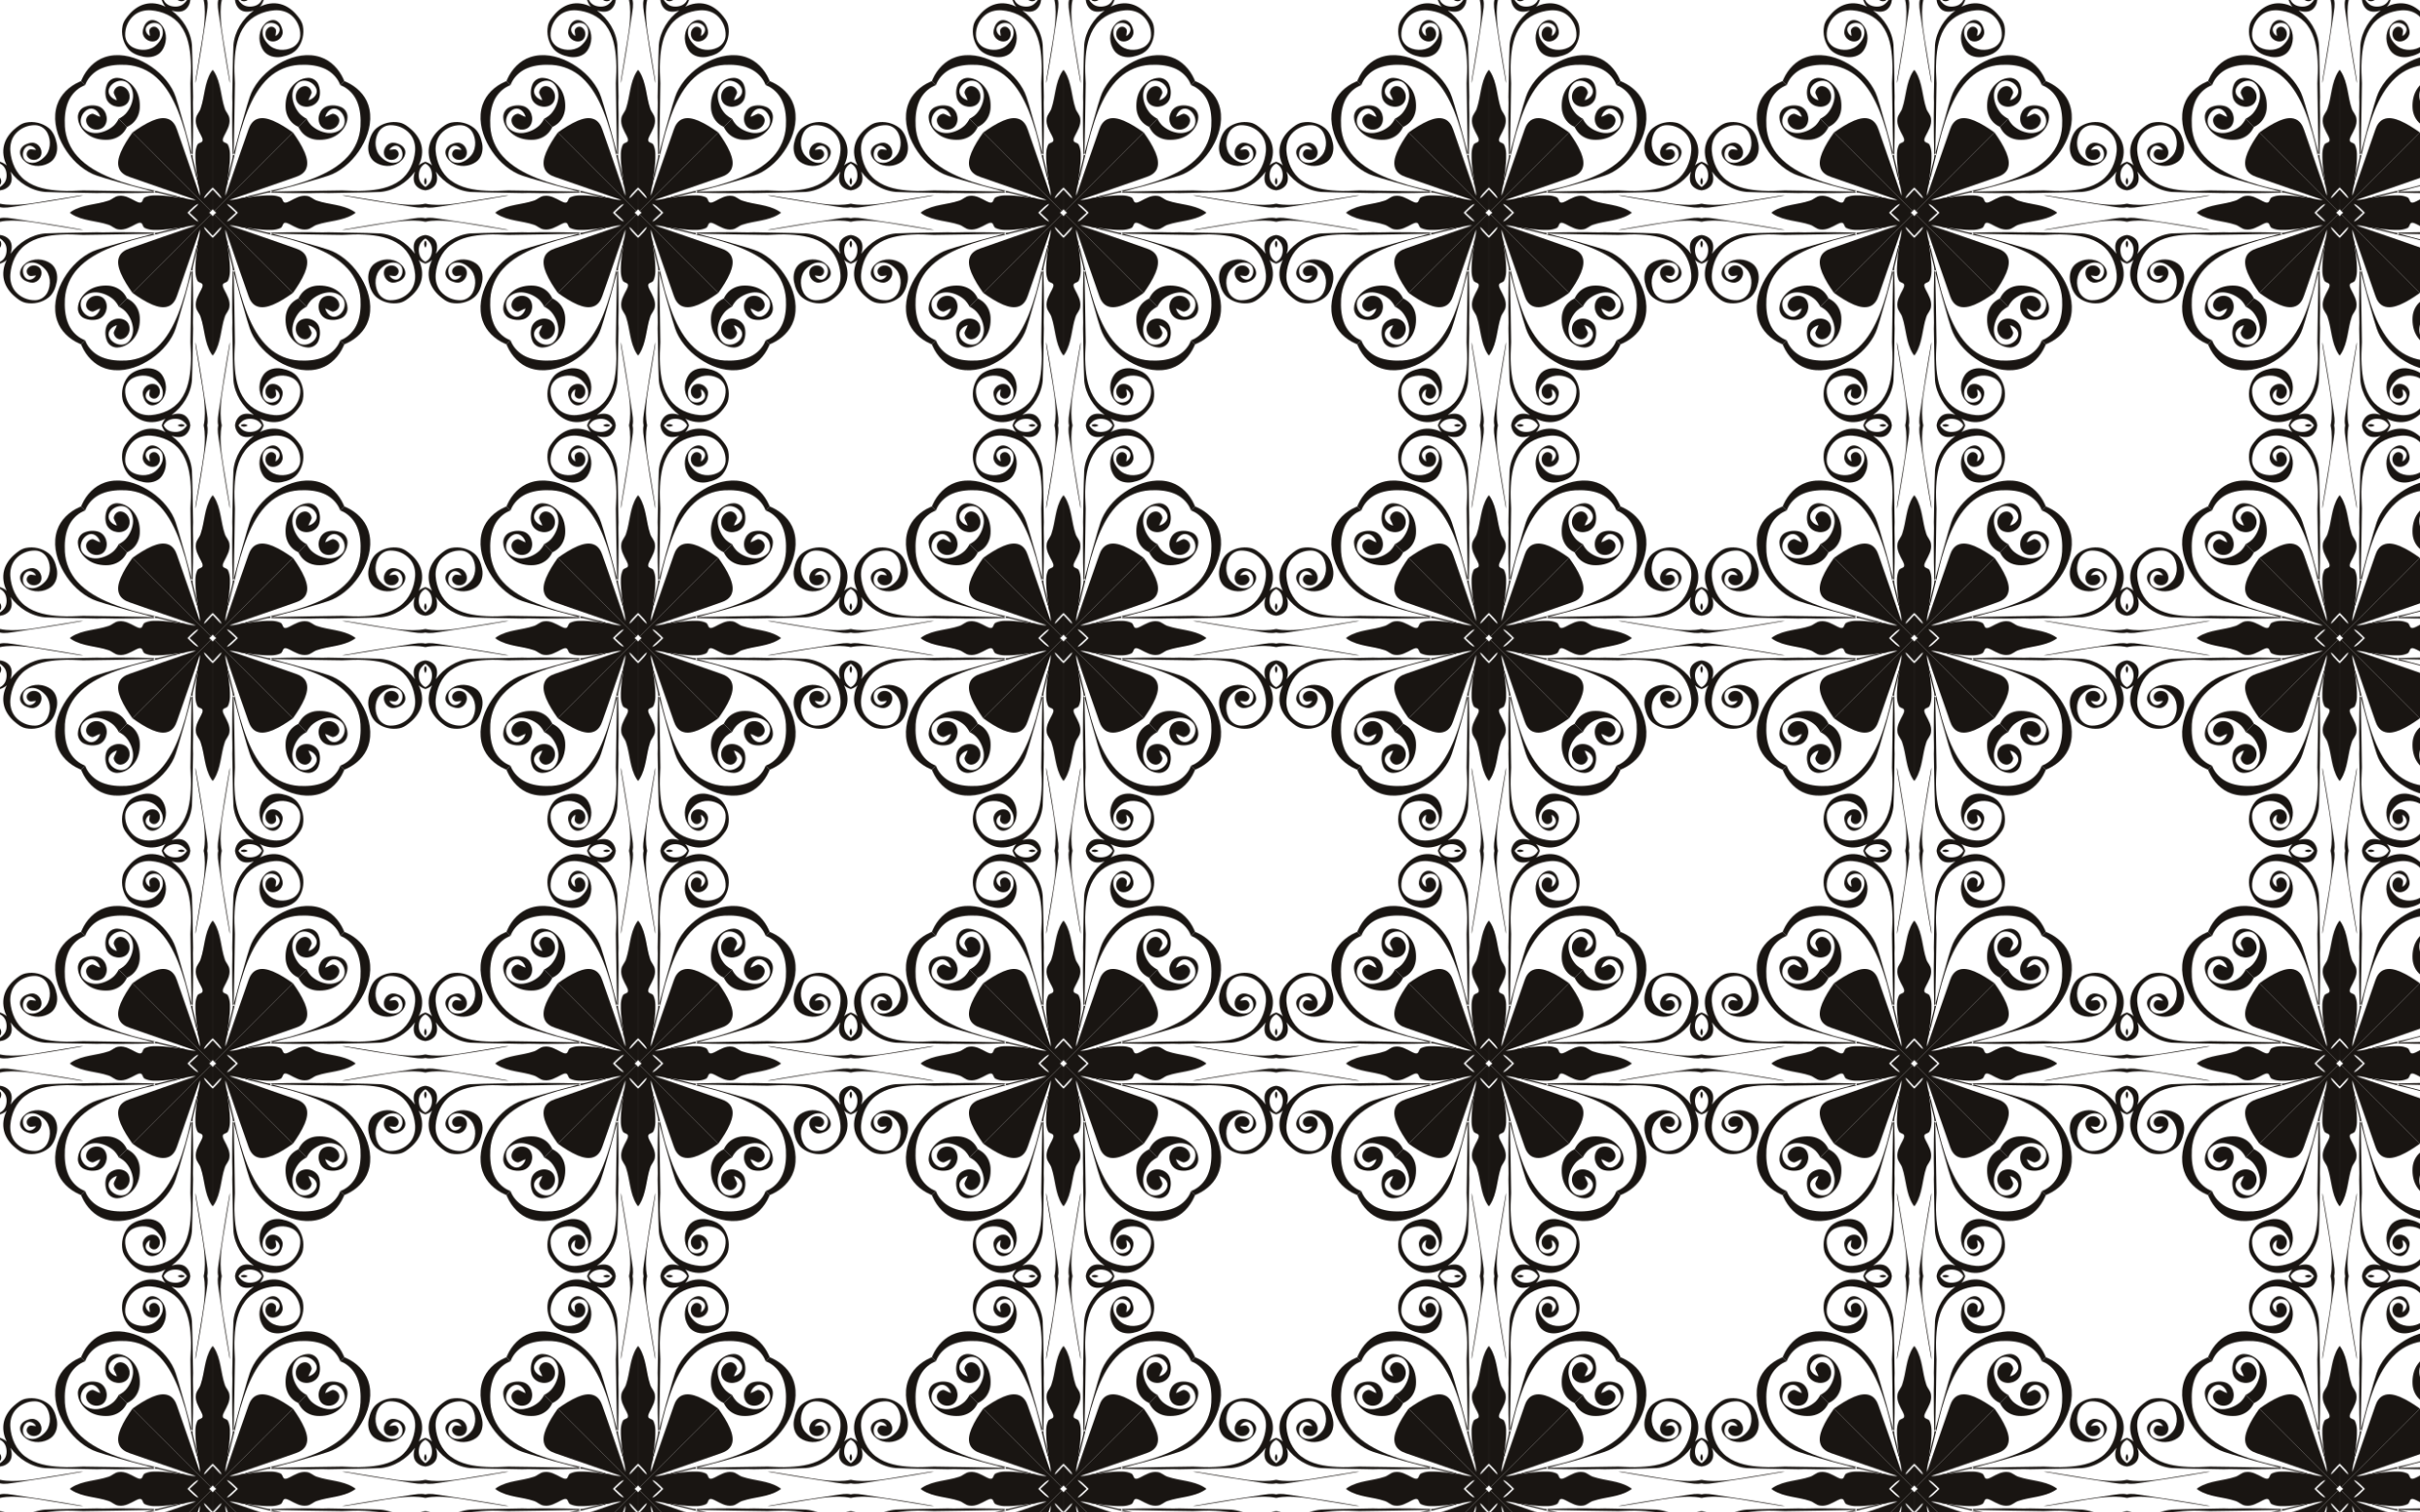
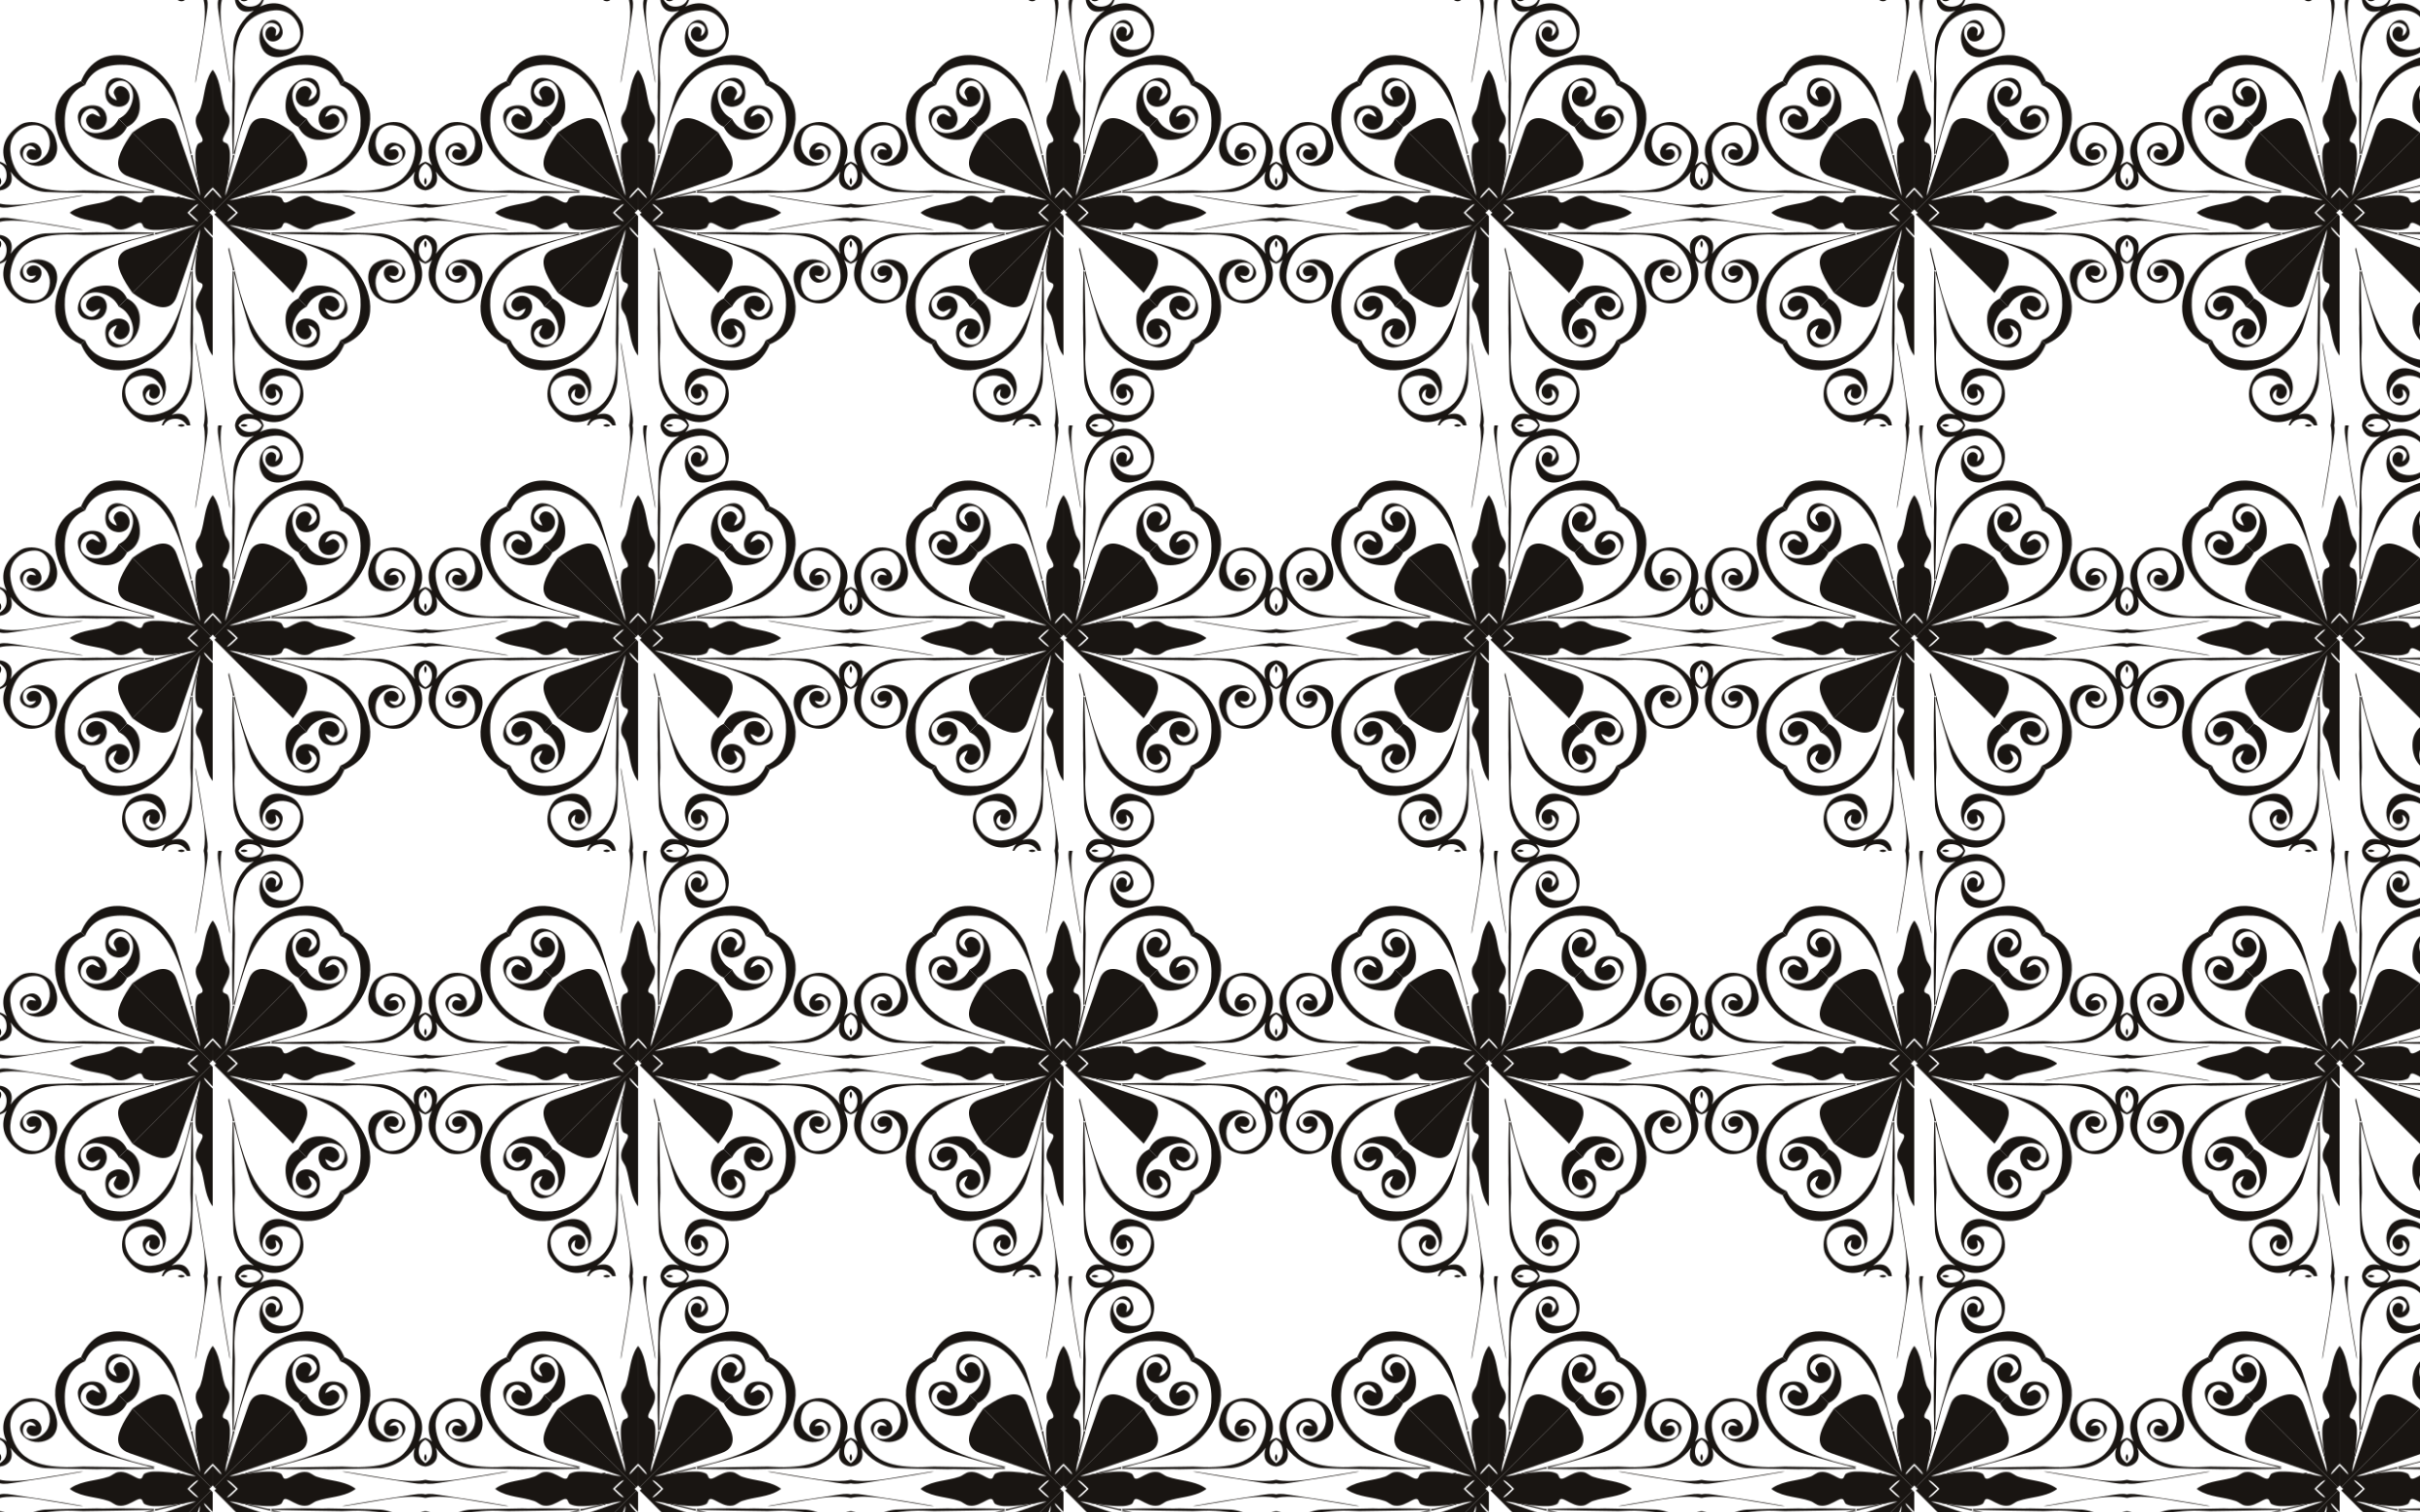
<svg xmlns="http://www.w3.org/2000/svg" enable-background="new 0 0 2560 1600" version="1.1" viewBox="0 0 2560 1600" xml:space="preserve">
  <pattern id="a" width="450" height="450" overflow="visible" patternUnits="userSpaceOnUse" viewBox="0 -450 450 450">
    <polygon points="0 -450 450 -450 450 0 0 0" fill="none" />
    <g fill="#191512">
      <path d="m322.34-161.27c2.171-5.402 3.93-11.719 1.478-17.33-1.897-4.507-6.404-7.14-10.854-8.618-23.367-8.056-46.668-16.284-70.071-24.225 3.555-0.303 7.111 0.786 10.602 1.421 2.38 0.974 4.926 1.385 7.457 0.714-0.541 0.281-1.623 0.851-2.164 1.139 1.745 0.498 3.39-0.166 5.092-0.447 4.774 0.93 9.635 1.305 14.482 1.688 6.043 0.281 12.491 0.844 18.152-1.724 2.243-0.844 2.257-3.541 3.62-5.142 1.99-1.341 4.342 0.115 6.245 0.952 5.596 2.849 11.518 6.599 18.088 5.582 4.147-0.382 6.974-3.851 10.854-4.998 12.722-4.306 27.059-3.93 38.742-11.193 0.777-0.457 1.48-0.98 2.134-1.548h-124.53c-0.905 0.885-1.81 1.766-2.68 2.673-2.719 2.51-5.286 5.416-8.813 6.794 0.7-1.702 2.142-2.899 3.454-4.118 1.951-1.761 3.88-3.547 5.794-5.348h-20.73c-0.655 0.583-1.317 1.153-1.984 1.708l83.176 83.176c4.761-6.69 9.235-13.575 12.455-21.155z" />
      <path d="m450-173.05c-3.003-1.333-5.308-4.175-6.206-7.359-1.305-4.515-1.089-9.945 2.084-13.666 1.155-1.405 2.545-2.744 4.122-3.732v-3.569c-4.123 0.429-8.101 2.436-10.49 5.829-2.704 4.154-2.12 9.512-0.591 13.984-8.532-11.654-21.967-20.179-36.499-21.477-18.275-0.8-36.572-0.7-54.846-1.226-8.178 0.382-16.342-0.195-24.52-0.065-12.304-0.029-24.6 0.166-36.896 0.555 0.88 0.541 1.81 1.161 2.928 1.031 24.297 0.519 48.594 1.002 72.891 1.284 7.904-0.346 15.823-0.822 23.742-0.303 13.061 0.707 26.843 2.899 37.567 10.955 9.722 7.197 14.835 19.176 15.823 30.982 0.505 6.519-1.204 13.364-5.56 18.347-5.171 5.979-13.198 9.433-21.088 9.08-5.33-0.18-10.241-3.591-12.628-8.287-4.104-8.041-3.49-19.076 3.346-25.458 3.894-3.923 9.383-7.024 15.08-5.878 3.447 0.418 6.62 3 7.262 6.491 0.858 3.995-0.663 8.921-4.45 10.89-3.526 1.529-7.471-0.844-9.231-3.923 2.74-0.101 6.267 1.875 8.351-0.743 1.918-1.788 2.055-5.034 0.274-6.96-3.289-4.291-10.803-3.743-13.436 0.966-2.647 5.185 0.656 12.181 6.137 13.876 3.101 1.111 6.433 0.036 9.318-1.226 3.397-1.464 6.383-4.666 6.31-8.568-0.144-4.197-2.849-7.912-6.137-10.32-7.63-5.733-18.881-5.048-26.453 0.404-5.892 4.334-7.623 12.361-6.274 19.248 1.226 6.202 3.635 12.664 8.777 16.674 6.649 5.221 15.679 7.226 23.936 5.575 4.904-0.974 8.899-4.197 12.563-7.399 4.861-4.32 8.806-9.859 10.457-16.212 1.925-7.255 0.635-15.087-2.719-21.715 2.051 1.773 4.475 3.066 7.057 3.855v-1.94z" />
      <path d="m449.21-194.43c-0.997 2.124-0.53 4.611 0.79 6.497v-7.534c-0.302 0.31-0.57 0.655-0.79 1.036z" />
      <path d="m369.99-207.62c8.618-1.385 17.229-2.798 25.847-4.197 15.765-2.517 31.639-5.892 47.7-4.587 2.156 0.189 4.328 0.496 6.458 0.973v-3.748c-5.217-1.182-10.616 0.082-15.841 0.735-24.088 3.498-48.147 7.335-72.097 11.604 2.668 0.31 5.308-0.382 7.933-0.779z" />
      <path d="m265.75-207.95c-1.32-0.505-2.755-0.346-4.096-0.094 1.551 0.988 3.476 1.031 5.214 1.543 6.31 1.594 12.678 2.986 18.982 4.63 0.115-0.591 0.13-1.19 0.101-1.774-3.534 0.014-6.858-1.291-10.277-1.983-3.289-0.88-6.657-1.392-9.924-2.322z" />
      <path d="m366.48-86.751c10.32-4.666 19.35-13.061 22.992-23.987 4.529-13.299 1.543-27.989-4.608-40.25-6.426-12.751-16.356-23.922-28.812-31.011-5.539-3.231-11.784-4.861-17.857-6.75-16.284-4.861-32.684-9.31-49.142-13.558-1.046-0.707-1.954 0.195-2.849 0.584 15.772 3.317 31.422 7.536 46.43 13.486 12.967 5.279 25.703 12.138 35.237 22.602 7.976 8.64 12.772 20.042 13.486 31.776 0.454 8.575-0.072 17.438-3.253 25.501-2.632 6.822-7.587 12.758-13.962 16.364-1.347 0.75-2.746 1.399-4.18 1.96l4.264 4.263c0.757-0.322 1.508-0.651 2.253-0.981z" />
      <path d="m329.67-132.92c4.594-4.067 10.436-6.794 16.515-7.63 5.791-0.736 12.289 0.995 16.14 5.582 5.25 6.585 0.858 17.388-6.83 19.782-5.488 1.551-10.277-3.555-11.452-8.488 2.762 0.772 5.077 2.611 7.839 3.375 3.57-0.288 7.089-3.267 7.032-7.039-0.115-4.378-3.606-8.085-7.688-9.26-4.414-1.385-9.945 0.058-12.368 4.205-4.183 6.909-0.808 17.229 6.923 19.934 5.041 1.63 10.76 1.161 15.556-1.053 4.053-1.976 6.57-6.484 6.245-10.969-0.288-7.248-4.89-13.739-10.638-17.871-6.181-4.5-14.092-5.971-21.6-5.474-6.346 0.433-12.563 3.411-16.515 8.452-1.26 1.569-2.291 3.273-3.137 5.065l8.664 8.664c1.377-2.683 3.144-5.157 5.312-7.275z" />
      <path d="m288.73-322.34c-5.402-2.171-11.719-3.93-17.33-1.478-4.507 1.897-7.14 6.404-8.618 10.854-8.056 23.367-16.284 46.668-24.225 70.071-0.303-3.555 0.786-7.111 1.421-10.602 0.974-2.38 1.385-4.926 0.714-7.457 0.281 0.541 0.851 1.623 1.139 2.164 0.498-1.745-0.166-3.39-0.447-5.092 0.93-4.774 1.305-9.635 1.688-14.482 0.281-6.043 0.844-12.491-1.724-18.152-0.844-2.243-3.541-2.257-5.142-3.62-1.341-1.99 0.115-4.342 0.952-6.245 2.849-5.596 6.599-11.518 5.582-18.088-0.382-4.147-3.851-6.974-4.998-10.854-4.306-12.722-3.93-27.059-11.193-38.742-0.457-0.777-0.98-1.48-1.548-2.134v124.53c0.885 0.905 1.766 1.81 2.673 2.68 2.51 2.719 5.416 5.286 6.794 8.813-1.702-0.7-2.899-2.142-4.118-3.454-1.761-1.951-3.547-3.88-5.348-5.794v20.73c0.583 0.655 1.153 1.317 1.708 1.984l83.176-83.176c-6.69-4.761-13.575-9.235-21.155-12.456z" />
      <path d="m276.95-450c-1.333 3.003-4.175 5.308-7.359 6.206-4.515 1.305-9.945 1.089-13.666-2.084-1.405-1.155-2.744-2.545-3.732-4.122h-3.569c0.429 4.123 2.436 8.101 5.829 10.49 4.154 2.704 9.512 2.12 13.984 0.591-11.654 8.532-20.179 21.967-21.477 36.499-0.8 18.275-0.7 36.572-1.226 54.846 0.382 8.178-0.195 16.342-0.065 24.52-0.029 12.304 0.166 24.6 0.555 36.896 0.541-0.88 1.161-1.81 1.031-2.928 0.519-24.297 1.002-48.594 1.284-72.891-0.346-7.904-0.822-15.823-0.303-23.742 0.707-13.061 2.899-26.843 10.955-37.567 7.197-9.722 19.176-14.835 30.982-15.823 6.519-0.505 13.364 1.204 18.347 5.56 5.979 5.171 9.433 13.198 9.08 21.088-0.18 5.33-3.591 10.241-8.287 12.628-8.041 4.104-19.076 3.49-25.458-3.346-3.923-3.894-7.024-9.383-5.878-15.08 0.418-3.447 3-6.62 6.491-7.262 3.995-0.858 8.921 0.663 10.89 4.45 1.529 3.526-0.844 7.471-3.923 9.231-0.101-2.74 1.875-6.267-0.743-8.351-1.788-1.918-5.034-2.055-6.959-0.274-4.291 3.289-3.743 10.803 0.966 13.436 5.185 2.647 12.181-0.656 13.876-6.137 1.111-3.101 0.036-6.433-1.226-9.318-1.464-3.397-4.666-6.383-8.568-6.31-4.197 0.144-7.912 2.849-10.32 6.137-5.733 7.63-5.048 18.881 0.404 26.453 4.334 5.892 12.361 7.623 19.248 6.274 6.202-1.226 12.664-3.635 16.674-8.777 5.221-6.649 7.226-15.679 5.575-23.936-0.974-4.904-4.197-8.899-7.399-12.563-4.32-4.861-9.859-8.806-16.212-10.457-7.255-1.925-15.087-0.635-21.715 2.719 1.773-2.051 3.066-4.475 3.855-7.057h-1.94z" />
      <path d="m255.57-449.21c2.124 0.997 4.611 0.53 6.497-0.79h-7.534c0.31 0.302 0.655 0.57 1.036 0.79z" />
      <path d="m242.38-369.99c-1.385-8.618-2.798-17.229-4.197-25.847-2.517-15.765-5.892-31.639-4.587-47.7 0.189-2.156 0.496-4.328 0.973-6.458h-3.748c-1.182 5.217 0.082 10.616 0.735 15.841 3.498 24.088 7.335 48.147 11.604 72.097 0.31-2.668-0.382-5.308-0.779-7.933z" />
      <path d="m242.05-265.75c-0.505 1.32-0.346 2.755-0.094 4.096 0.988-1.551 1.031-3.476 1.543-5.214 1.594-6.31 2.986-12.678 4.63-18.982-0.591-0.115-1.19-0.13-1.774-0.101 0.014 3.534-1.291 6.858-1.983 10.277-0.88 3.289-1.392 6.657-2.322 9.924z" />
      <path d="m363.25-366.48c-4.666-10.32-13.061-19.35-23.987-22.992-13.299-4.529-27.989-1.543-40.25 4.608-12.751 6.426-23.922 16.356-31.011 28.812-3.231 5.539-4.861 11.784-6.75 17.857-4.861 16.284-9.31 32.684-13.558 49.142-0.707 1.046 0.195 1.954 0.584 2.849 3.317-15.772 7.536-31.422 13.486-46.43 5.279-12.967 12.138-25.703 22.602-35.237 8.64-7.976 20.042-12.772 31.776-13.486 8.575-0.454 17.438 0.072 25.501 3.253 6.822 2.632 12.758 7.587 16.364 13.962 0.75 1.347 1.399 2.746 1.96 4.18l4.263-4.264c-0.322-0.757-0.651-1.508-0.981-2.253z" />
      <path d="m317.08-329.67c-4.067-4.594-6.794-10.436-7.63-16.515-0.736-5.791 0.995-12.289 5.582-16.14 6.585-5.25 17.388-0.858 19.782 6.83 1.551 5.488-3.555 10.277-8.488 11.452 0.772-2.762 2.611-5.077 3.375-7.839-0.288-3.57-3.267-7.089-7.039-7.032-4.378 0.115-8.085 3.606-9.26 7.688-1.385 4.414 0.058 9.945 4.205 12.368 6.909 4.183 17.229 0.808 19.934-6.923 1.63-5.041 1.161-10.76-1.053-15.556-1.976-4.053-6.484-6.57-10.969-6.245-7.248 0.288-13.739 4.89-17.871 10.638-4.5 6.181-5.971 14.092-5.474 21.6 0.433 6.346 3.411 12.563 8.452 16.515 1.569 1.26 3.273 2.291 5.065 3.137l8.664-8.664c-2.683-1.377-5.157-3.144-7.275-5.312z" />
      <path d="m127.66-288.73c-2.171 5.402-3.93 11.719-1.478 17.33 1.897 4.507 6.404 7.14 10.854 8.618 23.367 8.056 46.668 16.284 70.071 24.225-3.555 0.303-7.111-0.786-10.602-1.421-2.38-0.974-4.926-1.385-7.457-0.714 0.541-0.281 1.623-0.851 2.164-1.139-1.745-0.498-3.39 0.166-5.092 0.447-4.774-0.93-9.635-1.305-14.482-1.688-6.043-0.281-12.491-0.844-18.152 1.724-2.243 0.844-2.257 3.541-3.62 5.142-1.99 1.341-4.342-0.115-6.245-0.952-5.596-2.849-11.518-6.599-18.088-5.582-4.147 0.382-6.974 3.851-10.854 4.998-12.722 4.306-27.059 3.93-38.742 11.193-0.777 0.457-1.48 0.98-2.134 1.548h124.53c0.905-0.885 1.81-1.766 2.68-2.673 2.719-2.51 5.286-5.416 8.813-6.794-0.7 1.702-2.142 2.899-3.454 4.118-1.951 1.761-3.88 3.547-5.794 5.348h20.73c0.655-0.583 1.317-1.153 1.984-1.708l-83.176-83.176c-4.761 6.69-9.235 13.575-12.456 21.155z" />
      <path d="m0-276.95c3.003 1.333 5.308 4.175 6.206 7.359 1.305 4.515 1.089 9.945-2.084 13.666-1.155 1.405-2.545 2.744-4.122 3.732v3.569c4.123-0.429 8.101-2.436 10.49-5.829 2.704-4.154 2.12-9.512 0.591-13.984 8.532 11.654 21.967 20.179 36.499 21.477 18.275 0.8 36.572 0.7 54.846 1.226 8.178-0.382 16.342 0.195 24.52 0.065 12.304 0.029 24.6-0.166 36.896-0.555-0.88-0.541-1.81-1.161-2.928-1.031-24.297-0.519-48.594-1.002-72.891-1.284-7.904 0.346-15.823 0.822-23.742 0.303-13.061-0.707-26.843-2.899-37.567-10.955-9.722-7.197-14.835-19.176-15.823-30.982-0.505-6.519 1.204-13.364 5.56-18.347 5.171-5.979 13.198-9.433 21.088-9.08 5.33 0.18 10.241 3.591 12.628 8.287 4.104 8.041 3.49 19.076-3.346 25.458-3.894 3.923-9.383 7.024-15.08 5.878-3.447-0.418-6.62-3-7.262-6.491-0.858-3.995 0.663-8.921 4.45-10.89 3.526-1.529 7.471 0.844 9.231 3.923-2.74 0.101-6.267-1.875-8.351 0.743-1.918 1.788-2.055 5.034-0.274 6.959 3.289 4.291 10.803 3.743 13.436-0.966 2.647-5.185-0.656-12.181-6.137-13.876-3.101-1.111-6.433-0.036-9.318 1.226-3.397 1.464-6.383 4.666-6.31 8.568 0.144 4.197 2.849 7.912 6.137 10.32 7.63 5.733 18.881 5.048 26.453-0.404 5.892-4.334 7.623-12.361 6.274-19.248-1.226-6.202-3.635-12.664-8.777-16.674-6.649-5.221-15.679-7.226-23.936-5.575-4.904 0.974-8.899 4.197-12.563 7.399-4.861 4.32-8.806 9.859-10.457 16.212-1.925 7.255-0.635 15.087 2.719 21.715-2.051-1.773-4.475-3.066-7.057-3.855v1.94z" />
      <path d="m0.79-255.57c0.997-2.124 0.53-4.611-0.79-6.497v7.534c0.302-0.31 0.57-0.655 0.79-1.036z" />
      <path d="m80.005-242.38c-8.618 1.385-17.229 2.798-25.847 4.197-15.765 2.517-31.639 5.892-47.7 4.587-2.156-0.189-4.328-0.496-6.458-0.973v3.748c5.217 1.182 10.616-0.082 15.841-0.735 24.088-3.498 48.147-7.335 72.097-11.604-2.668-0.31-5.308 0.382-7.933 0.779z" />
-       <path d="m184.25-242.05c1.32 0.505 2.755 0.346 4.096 0.094-1.551-0.988-3.476-1.031-5.214-1.543-6.31-1.594-12.678-2.986-18.982-4.63-0.115 0.591-0.13 1.19-0.101 1.774 3.534-0.014 6.858 1.291 10.277 1.983 3.289 0.88 6.657 1.392 9.924 2.322z" />
      <path d="m83.517-363.25c-10.32 4.666-19.35 13.061-22.992 23.987-4.529 13.299-1.543 27.989 4.608 40.25 6.426 12.751 16.356 23.922 28.812 31.011 5.539 3.231 11.784 4.861 17.857 6.75 16.284 4.861 32.684 9.31 49.142 13.558 1.046 0.707 1.954-0.195 2.849-0.584-15.772-3.317-31.422-7.536-46.43-13.486-12.967-5.279-25.703-12.138-35.237-22.602-7.976-8.64-12.772-20.042-13.486-31.776-0.454-8.575 0.072-17.438 3.253-25.501 2.632-6.822 7.587-12.758 13.962-16.364 1.347-0.75 2.746-1.399 4.18-1.96l-4.264-4.263c-0.757 0.322-1.508 0.651-2.253 0.981z" />
      <path d="m120.33-317.08c-4.594 4.067-10.436 6.794-16.515 7.63-5.791 0.736-12.289-0.995-16.14-5.582-5.25-6.585-0.858-17.388 6.83-19.782 5.488-1.551 10.277 3.555 11.452 8.488-2.762-0.772-5.077-2.611-7.839-3.375-3.57 0.288-7.089 3.267-7.032 7.039 0.115 4.378 3.606 8.085 7.688 9.26 4.414 1.385 9.945-0.058 12.368-4.205 4.183-6.909 0.808-17.229-6.923-19.934-5.041-1.63-10.76-1.161-15.556 1.053-4.053 1.976-6.57 6.484-6.245 10.969 0.288 7.248 4.89 13.739 10.638 17.871 6.181 4.5 14.092 5.971 21.6 5.474 6.346-0.433 12.563-3.411 16.515-8.452 1.26-1.569 2.291-3.273 3.137-5.065l-8.664-8.664c-1.377 2.683-3.144 5.157-5.312 7.275z" />
      <path d="m161.27-127.66c5.402 2.171 11.719 3.93 17.33 1.478 4.507-1.897 7.14-6.404 8.618-10.854 8.056-23.367 16.284-46.668 24.225-70.071 0.303 3.555-0.786 7.111-1.421 10.602-0.974 2.38-1.385 4.926-0.714 7.457-0.281-0.541-0.851-1.623-1.139-2.164-0.498 1.745 0.166 3.39 0.447 5.092-0.93 4.774-1.305 9.635-1.688 14.482-0.281 6.043-0.844 12.491 1.724 18.152 0.844 2.243 3.541 2.257 5.142 3.62 1.341 1.99-0.115 4.342-0.952 6.245-2.849 5.596-6.599 11.518-5.582 18.088 0.382 4.147 3.851 6.974 4.998 10.854 4.306 12.722 3.93 27.059 11.193 38.742 0.457 0.777 0.98 1.48 1.548 2.134v-124.53c-0.885-0.905-1.766-1.81-2.673-2.68-2.51-2.719-5.416-5.286-6.794-8.813 1.702 0.7 2.899 2.142 4.118 3.454 1.761 1.951 3.547 3.88 5.348 5.794v-20.73c-0.583-0.655-1.153-1.317-1.708-1.984l-83.176 83.176c6.69 4.761 13.575 9.235 21.155 12.456z" />
      <path d="m173.05 0c1.333-3.003 4.175-5.308 7.359-6.206 4.515-1.305 9.945-1.089 13.666 2.084 1.405 1.155 2.744 2.545 3.732 4.122h3.569c-0.429-4.123-2.436-8.101-5.829-10.49-4.154-2.704-9.512-2.12-13.984-0.591 11.654-8.532 20.179-21.967 21.477-36.499 0.8-18.275 0.7-36.572 1.226-54.846-0.382-8.178 0.195-16.342 0.065-24.52 0.029-12.304-0.166-24.6-0.555-36.896-0.541 0.88-1.161 1.81-1.031 2.928-0.519 24.297-1.002 48.594-1.284 72.891 0.346 7.904 0.822 15.823 0.303 23.742-0.707 13.061-2.899 26.843-10.955 37.567-7.197 9.722-19.176 14.835-30.982 15.823-6.519 0.505-13.364-1.204-18.347-5.56-5.979-5.171-9.433-13.198-9.08-21.088 0.18-5.33 3.591-10.241 8.287-12.628 8.041-4.104 19.076-3.49 25.458 3.346 3.923 3.894 7.024 9.383 5.878 15.08-0.418 3.447-3 6.62-6.491 7.262-3.995 0.858-8.921-0.663-10.89-4.45-1.529-3.526 0.844-7.471 3.923-9.231 0.101 2.74-1.875 6.267 0.743 8.351 1.788 1.918 5.034 2.055 6.96 0.274 4.291-3.289 3.743-10.803-0.966-13.436-5.185-2.647-12.181 0.656-13.876 6.137-1.111 3.101-0.036 6.433 1.226 9.318 1.464 3.397 4.666 6.383 8.568 6.31 4.197-0.144 7.912-2.849 10.32-6.137 5.733-7.63 5.048-18.881-0.404-26.453-4.334-5.892-12.361-7.623-19.248-6.274-6.202 1.226-12.664 3.635-16.674 8.777-5.221 6.649-7.226 15.679-5.575 23.936 0.974 4.904 4.197 8.899 7.399 12.563 4.32 4.861 9.859 8.806 16.212 10.457 7.255 1.925 15.087 0.635 21.715-2.719-1.773 2.051-3.066 4.475-3.855 7.057h1.94z" />
      <path d="m194.43-0.79c-2.124-0.997-4.611-0.53-6.497 0.79h7.534c-0.31-0.302-0.655-0.57-1.036-0.79z" />
      <path d="m207.62-80.005c1.385 8.618 2.798 17.229 4.197 25.847 2.517 15.765 5.892 31.639 4.587 47.7-0.189 2.156-0.496 4.328-0.973 6.458h3.748c1.182-5.217-0.082-10.616-0.735-15.841-3.498-24.088-7.335-48.147-11.604-72.097-0.31 2.668 0.382 5.308 0.779 7.933z" />
      <path d="m207.95-184.25c0.505-1.32 0.346-2.755 0.094-4.096-0.988 1.551-1.031 3.476-1.543 5.214-1.594 6.31-2.986 12.678-4.63 18.982 0.591 0.115 1.19 0.13 1.774 0.101-0.014-3.534 1.291-6.858 1.983-10.277 0.88-3.289 1.392-6.657 2.322-9.924z" />
      <path d="m86.751-83.517c4.666 10.32 13.061 19.35 23.987 22.992 13.299 4.529 27.989 1.543 40.25-4.608 12.751-6.426 23.922-16.356 31.011-28.812 3.231-5.539 4.861-11.784 6.75-17.857 4.861-16.284 9.31-32.684 13.558-49.142 0.707-1.046-0.195-1.954-0.584-2.849-3.317 15.772-7.536 31.422-13.486 46.43-5.279 12.967-12.138 25.703-22.602 35.237-8.64 7.976-20.042 12.772-31.776 13.486-8.575 0.454-17.438-0.072-25.501-3.253-6.822-2.632-12.758-7.587-16.364-13.962-0.75-1.347-1.399-2.746-1.96-4.18l-4.263 4.264c0.322 0.757 0.651 1.508 0.981 2.253z" />
      <path d="m132.92-120.33c4.067 4.594 6.794 10.436 7.63 16.515 0.736 5.791-0.995 12.289-5.582 16.14-6.585 5.25-17.388 0.858-19.782-6.83-1.551-5.488 3.555-10.277 8.488-11.452-0.772 2.762-2.611 5.077-3.375 7.839 0.288 3.57 3.267 7.089 7.039 7.032 4.378-0.115 8.085-3.606 9.26-7.688 1.385-4.414-0.058-9.945-4.205-12.368-6.909-4.183-17.229-0.808-19.934 6.923-1.63 5.041-1.161 10.76 1.053 15.556 1.976 4.053 6.484 6.57 10.969 6.245 7.248-0.288 13.739-4.89 17.871-10.638 4.5-6.181 5.971-14.092 5.474-21.6-0.433-6.346-3.411-12.563-8.452-16.515-1.569-1.26-3.273-2.291-5.065-3.137l-8.664 8.664c2.683 1.377 5.157 3.144 7.275 5.312z" />
-       <path d="m322.34-288.73c2.171 5.402 3.93 11.719 1.478 17.33-1.897 4.507-6.404 7.14-10.854 8.618-23.367 8.056-46.668 16.284-70.071 24.225 3.555 0.303 7.111-0.786 10.602-1.421 2.38-0.974 4.926-1.385 7.457-0.714-0.541-0.281-1.623-0.851-2.164-1.139 1.745-0.498 3.39 0.166 5.092 0.447 4.774-0.93 9.635-1.305 14.482-1.688 6.043-0.281 12.491-0.844 18.152 1.724 2.243 0.844 2.257 3.541 3.62 5.142 1.99 1.341 4.342-0.115 6.245-0.952 5.596-2.849 11.518-6.599 18.088-5.582 4.147 0.382 6.974 3.851 10.854 4.998 12.722 4.306 27.059 3.93 38.742 11.193 0.777 0.457 1.48 0.98 2.134 1.548h-124.53c-0.905-0.885-1.81-1.766-2.68-2.673-2.719-2.51-5.286-5.416-8.813-6.794 0.7 1.702 2.142 2.899 3.454 4.118 1.951 1.761 3.88 3.547 5.794 5.348h-20.73c-0.655-0.583-1.317-1.153-1.984-1.708l83.176-83.176c4.761 6.69 9.235 13.575 12.455 21.155z" />
+       <path d="m322.34-288.73c2.171 5.402 3.93 11.719 1.478 17.33-1.897 4.507-6.404 7.14-10.854 8.618-23.367 8.056-46.668 16.284-70.071 24.225 3.555 0.303 7.111-0.786 10.602-1.421 2.38-0.974 4.926-1.385 7.457-0.714-0.541-0.281-1.623-0.851-2.164-1.139 1.745-0.498 3.39 0.166 5.092 0.447 4.774-0.93 9.635-1.305 14.482-1.688 6.043-0.281 12.491-0.844 18.152 1.724 2.243 0.844 2.257 3.541 3.62 5.142 1.99 1.341 4.342-0.115 6.245-0.952 5.596-2.849 11.518-6.599 18.088-5.582 4.147 0.382 6.974 3.851 10.854 4.998 12.722 4.306 27.059 3.93 38.742 11.193 0.777 0.457 1.48 0.98 2.134 1.548h-124.53c-0.905-0.885-1.81-1.766-2.68-2.673-2.719-2.51-5.286-5.416-8.813-6.794 0.7 1.702 2.142 2.899 3.454 4.118 1.951 1.761 3.88 3.547 5.794 5.348h-20.73c-0.655-0.583-1.317-1.153-1.984-1.708l83.176-83.176z" />
      <path d="m450-276.95c-3.003 1.333-5.308 4.175-6.206 7.359-1.305 4.515-1.089 9.945 2.084 13.666 1.155 1.405 2.545 2.744 4.122 3.732v3.569c-4.123-0.429-8.101-2.436-10.49-5.829-2.704-4.154-2.12-9.512-0.591-13.984-8.532 11.654-21.967 20.179-36.499 21.477-18.275 0.8-36.572 0.7-54.846 1.226-8.178-0.382-16.342 0.195-24.52 0.065-12.304 0.029-24.6-0.166-36.896-0.555 0.88-0.541 1.81-1.161 2.928-1.031 24.297-0.519 48.594-1.002 72.891-1.284 7.904 0.346 15.823 0.822 23.742 0.303 13.061-0.707 26.843-2.899 37.567-10.955 9.722-7.197 14.835-19.176 15.823-30.982 0.505-6.519-1.204-13.364-5.56-18.347-5.171-5.979-13.198-9.433-21.088-9.08-5.33 0.18-10.241 3.591-12.628 8.287-4.104 8.041-3.49 19.076 3.346 25.458 3.894 3.923 9.383 7.024 15.08 5.878 3.447-0.418 6.62-3 7.262-6.491 0.858-3.995-0.663-8.921-4.45-10.89-3.526-1.529-7.471 0.844-9.231 3.923 2.74 0.101 6.267-1.875 8.351 0.743 1.918 1.788 2.055 5.034 0.274 6.959-3.289 4.291-10.803 3.743-13.436-0.966-2.647-5.185 0.656-12.181 6.137-13.876 3.101-1.111 6.433-0.036 9.318 1.226 3.397 1.464 6.383 4.666 6.31 8.568-0.144 4.197-2.849 7.912-6.137 10.32-7.63 5.733-18.881 5.048-26.453-0.404-5.892-4.334-7.623-12.361-6.274-19.248 1.226-6.202 3.635-12.664 8.777-16.674 6.649-5.221 15.679-7.226 23.936-5.575 4.904 0.974 8.899 4.197 12.563 7.399 4.861 4.32 8.806 9.859 10.457 16.212 1.925 7.255 0.635 15.087-2.719 21.715 2.051-1.773 4.475-3.066 7.057-3.855v1.94z" />
      <path d="m449.21-255.57c-0.997-2.124-0.53-4.611 0.79-6.497v7.534c-0.302-0.31-0.57-0.655-0.79-1.036z" />
      <path d="m369.99-242.38c8.618 1.385 17.229 2.798 25.847 4.197 15.765 2.517 31.639 5.892 47.7 4.587 2.156-0.189 4.328-0.496 6.458-0.973v3.748c-5.217 1.182-10.616-0.082-15.841-0.735-24.088-3.498-48.147-7.335-72.097-11.604 2.668-0.31 5.308 0.382 7.933 0.779z" />
      <path d="m265.75-242.05c-1.32 0.505-2.755 0.346-4.096 0.094 1.551-0.988 3.476-1.031 5.214-1.543 6.31-1.594 12.678-2.986 18.982-4.63 0.115 0.591 0.13 1.19 0.101 1.774-3.534-0.014-6.858 1.291-10.277 1.983-3.289 0.88-6.657 1.392-9.924 2.322z" />
      <path d="m366.48-363.25c10.32 4.666 19.35 13.061 22.992 23.987 4.529 13.299 1.543 27.989-4.608 40.25-6.426 12.751-16.356 23.922-28.812 31.011-5.539 3.231-11.784 4.861-17.857 6.75-16.284 4.861-32.684 9.31-49.142 13.558-1.046 0.707-1.954-0.195-2.849-0.584 15.772-3.317 31.422-7.536 46.43-13.486 12.967-5.279 25.703-12.138 35.237-22.602 7.976-8.64 12.772-20.042 13.486-31.776 0.454-8.575-0.072-17.438-3.253-25.501-2.632-6.822-7.587-12.758-13.962-16.364-1.347-0.75-2.746-1.399-4.18-1.96l4.264-4.263c0.757 0.322 1.508 0.651 2.253 0.981z" />
      <path d="m329.67-317.08c4.594 4.067 10.436 6.794 16.515 7.63 5.791 0.736 12.289-0.995 16.14-5.582 5.25-6.585 0.858-17.388-6.83-19.782-5.488-1.551-10.277 3.555-11.452 8.488 2.762-0.772 5.077-2.611 7.839-3.375 3.57 0.288 7.089 3.267 7.032 7.039-0.115 4.378-3.606 8.085-7.688 9.26-4.414 1.385-9.945-0.058-12.368-4.205-4.183-6.909-0.808-17.229 6.923-19.934 5.041-1.63 10.76-1.161 15.556 1.053 4.053 1.976 6.57 6.484 6.245 10.969-0.288 7.248-4.89 13.739-10.638 17.871-6.181 4.5-14.092 5.971-21.6 5.474-6.346-0.433-12.563-3.411-16.515-8.452-1.26-1.569-2.291-3.273-3.137-5.065l8.664-8.664c1.377 2.683 3.144 5.157 5.312 7.275z" />
      <path d="m161.27-322.34c5.402-2.171 11.719-3.93 17.33-1.478 4.507 1.897 7.14 6.404 8.618 10.854 8.056 23.367 16.284 46.668 24.225 70.071 0.303-3.555-0.786-7.111-1.421-10.602-0.974-2.38-1.385-4.926-0.714-7.457-0.281 0.541-0.851 1.623-1.139 2.164-0.498-1.745 0.166-3.39 0.447-5.092-0.93-4.774-1.305-9.635-1.688-14.482-0.281-6.043-0.844-12.491 1.724-18.152 0.844-2.243 3.541-2.257 5.142-3.62 1.341-1.99-0.115-4.342-0.952-6.245-2.849-5.596-6.599-11.518-5.582-18.088 0.382-4.147 3.851-6.974 4.998-10.854 4.306-12.722 3.93-27.059 11.193-38.742 0.457-0.777 0.98-1.48 1.548-2.134v124.53c-0.885 0.905-1.766 1.81-2.673 2.68-2.51 2.719-5.416 5.286-6.794 8.813 1.702-0.7 2.899-2.142 4.118-3.454 1.761-1.951 3.547-3.88 5.348-5.794v20.73c-0.583 0.655-1.153 1.317-1.708 1.984l-83.176-83.176c6.69-4.761 13.575-9.235 21.155-12.456z" />
-       <path d="m173.05-450c1.333 3.003 4.175 5.308 7.359 6.206 4.515 1.305 9.945 1.089 13.666-2.084 1.405-1.155 2.744-2.545 3.732-4.122h3.569c-0.429 4.123-2.436 8.101-5.829 10.49-4.154 2.704-9.512 2.12-13.984 0.591 11.654 8.532 20.179 21.967 21.477 36.499 0.8 18.275 0.7 36.572 1.226 54.846-0.382 8.178 0.195 16.342 0.065 24.52 0.029 12.304-0.166 24.6-0.555 36.896-0.541-0.88-1.161-1.81-1.031-2.928-0.519-24.297-1.002-48.594-1.284-72.891 0.346-7.904 0.822-15.823 0.303-23.742-0.707-13.061-2.899-26.843-10.955-37.567-7.197-9.722-19.176-14.835-30.982-15.823-6.519-0.505-13.364 1.204-18.347 5.56-5.979 5.171-9.433 13.198-9.08 21.088 0.18 5.33 3.591 10.241 8.287 12.628 8.041 4.104 19.076 3.49 25.458-3.346 3.923-3.894 7.024-9.383 5.878-15.08-0.418-3.447-3-6.62-6.491-7.262-3.995-0.858-8.921 0.663-10.89 4.45-1.529 3.526 0.844 7.471 3.923 9.231 0.101-2.74-1.875-6.267 0.743-8.351 1.788-1.918 5.034-2.055 6.96-0.274 4.291 3.289 3.743 10.803-0.966 13.436-5.185 2.647-12.181-0.656-13.876-6.137-1.111-3.101-0.036-6.433 1.226-9.318 1.464-3.397 4.666-6.383 8.568-6.31 4.197 0.144 7.912 2.849 10.32 6.137 5.733 7.63 5.048 18.881-0.404 26.453-4.334 5.892-12.361 7.623-19.248 6.274-6.202-1.226-12.664-3.635-16.674-8.777-5.221-6.649-7.226-15.679-5.575-23.936 0.974-4.904 4.197-8.899 7.399-12.563 4.32-4.861 9.859-8.806 16.212-10.457 7.255-1.925 15.087-0.635 21.715 2.719-1.773-2.051-3.066-4.475-3.855-7.057h1.94z" />
      <path d="m194.43-449.21c-2.124 0.997-4.611 0.53-6.497-0.79h7.534c-0.31 0.302-0.655 0.57-1.036 0.79z" />
      <path d="m207.62-369.99c1.385-8.618 2.798-17.229 4.197-25.847 2.517-15.765 5.892-31.639 4.587-47.7-0.189-2.156-0.496-4.328-0.973-6.458h3.748c1.182 5.217-0.082 10.616-0.735 15.841-3.498 24.088-7.335 48.147-11.604 72.097-0.31-2.668 0.382-5.308 0.779-7.933z" />
      <path d="m207.95-265.75c0.505 1.32 0.346 2.755 0.094 4.096-0.988-1.551-1.031-3.476-1.543-5.214-1.594-6.31-2.986-12.678-4.63-18.982 0.591-0.115 1.19-0.13 1.774-0.101-0.014 3.534 1.291 6.858 1.983 10.277 0.88 3.289 1.392 6.657 2.322 9.924z" />
      <path d="m86.751-366.48c4.666-10.32 13.061-19.35 23.987-22.992 13.299-4.529 27.989-1.543 40.25 4.608 12.751 6.426 23.922 16.356 31.011 28.812 3.231 5.539 4.861 11.784 6.75 17.857 4.861 16.284 9.31 32.684 13.558 49.142 0.707 1.046-0.195 1.954-0.584 2.849-3.317-15.772-7.536-31.422-13.486-46.43-5.279-12.967-12.138-25.703-22.602-35.237-8.64-7.976-20.042-12.772-31.776-13.486-8.575-0.454-17.438 0.072-25.501 3.253-6.822 2.632-12.758 7.587-16.364 13.962-0.75 1.347-1.399 2.746-1.96 4.18l-4.263-4.264c0.322-0.757 0.651-1.508 0.981-2.253z" />
      <path d="m132.92-329.67c4.067-4.594 6.794-10.436 7.63-16.515 0.736-5.791-0.995-12.289-5.582-16.14-6.585-5.25-17.388-0.858-19.782 6.83-1.551 5.488 3.555 10.277 8.488 11.452-0.772-2.762-2.611-5.077-3.375-7.839 0.288-3.57 3.267-7.089 7.039-7.032 4.378 0.115 8.085 3.606 9.26 7.688 1.385 4.414-0.058 9.945-4.205 12.368-6.909 4.183-17.229 0.808-19.934-6.923-1.63-5.041-1.161-10.76 1.053-15.556 1.976-4.053 6.484-6.57 10.969-6.245 7.248 0.288 13.739 4.89 17.871 10.638 4.5 6.181 5.971 14.092 5.474 21.6-0.433 6.346-3.411 12.563-8.452 16.515-1.569 1.26-3.273 2.291-5.065 3.137l-8.664-8.664c2.683-1.377 5.157-3.144 7.275-5.312z" />
      <path d="m127.66-161.27c-2.171-5.402-3.93-11.719-1.478-17.33 1.897-4.507 6.404-7.14 10.854-8.618 23.367-8.056 46.668-16.284 70.071-24.225-3.555-0.303-7.111 0.786-10.602 1.421-2.38 0.974-4.926 1.385-7.457 0.714 0.541 0.281 1.623 0.851 2.164 1.139-1.745 0.498-3.39-0.166-5.092-0.447-4.774 0.93-9.635 1.305-14.482 1.688-6.043 0.281-12.491 0.844-18.152-1.724-2.243-0.844-2.257-3.541-3.62-5.142-1.99-1.341-4.342 0.115-6.245 0.952-5.596 2.849-11.518 6.599-18.088 5.582-4.147-0.382-6.974-3.851-10.854-4.998-12.722-4.306-27.059-3.93-38.742-11.193-0.777-0.457-1.48-0.98-2.134-1.548h124.53c0.905 0.885 1.81 1.766 2.68 2.673 2.719 2.51 5.286 5.416 8.813 6.794-0.7-1.702-2.142-2.899-3.454-4.118-1.951-1.761-3.88-3.547-5.794-5.348h20.73c0.655 0.583 1.317 1.153 1.984 1.708l-83.176 83.176c-4.761-6.69-9.235-13.575-12.456-21.155z" />
      <path d="m0-173.05c3.003-1.333 5.308-4.175 6.206-7.359 1.305-4.515 1.089-9.945-2.084-13.666-1.155-1.405-2.545-2.744-4.122-3.732v-3.569c4.123 0.429 8.101 2.436 10.49 5.829 2.704 4.154 2.12 9.512 0.591 13.984 8.532-11.654 21.967-20.179 36.499-21.477 18.275-0.8 36.572-0.7 54.846-1.226 8.178 0.382 16.342-0.195 24.52-0.065 12.304-0.029 24.6 0.166 36.896 0.555-0.88 0.541-1.81 1.161-2.928 1.031-24.297 0.519-48.594 1.002-72.891 1.284-7.904-0.346-15.823-0.822-23.742-0.303-13.061 0.707-26.843 2.899-37.567 10.955-9.722 7.197-14.835 19.176-15.823 30.982-0.505 6.519 1.204 13.364 5.56 18.347 5.171 5.979 13.198 9.433 21.088 9.08 5.33-0.18 10.241-3.591 12.628-8.287 4.104-8.041 3.49-19.076-3.346-25.458-3.894-3.923-9.383-7.024-15.08-5.878-3.447 0.418-6.62 3-7.262 6.491-0.858 3.995 0.663 8.921 4.45 10.89 3.526 1.529 7.471-0.844 9.231-3.923-2.74-0.101-6.267 1.875-8.351-0.743-1.918-1.788-2.055-5.034-0.274-6.96 3.289-4.291 10.803-3.743 13.436 0.966 2.647 5.185-0.656 12.181-6.137 13.876-3.101 1.111-6.433 0.036-9.318-1.226-3.397-1.464-6.383-4.666-6.31-8.568 0.144-4.197 2.849-7.912 6.137-10.32 7.63-5.733 18.881-5.048 26.453 0.404 5.892 4.334 7.623 12.361 6.274 19.248-1.226 6.202-3.635 12.664-8.777 16.674-6.649 5.221-15.679 7.226-23.936 5.575-4.904-0.974-8.899-4.197-12.563-7.399-4.861-4.32-8.806-9.859-10.457-16.212-1.925-7.255-0.635-15.087 2.719-21.715-2.051 1.773-4.475 3.066-7.057 3.855v-1.94z" />
      <path d="m0.79-194.43c0.997 2.124 0.53 4.611-0.79 6.497v-7.534c0.302 0.31 0.57 0.655 0.79 1.036z" />
      <path d="m80.005-207.62c-8.618-1.385-17.229-2.798-25.847-4.197-15.765-2.517-31.639-5.892-47.7-4.587-2.156 0.189-4.328 0.496-6.458 0.973v-3.748c5.217-1.182 10.616 0.082 15.841 0.735 24.088 3.498 48.147 7.335 72.097 11.604-2.668 0.31-5.308-0.382-7.933-0.779z" />
      <path d="m184.25-207.95c1.32-0.505 2.755-0.346 4.096-0.094-1.551 0.988-3.476 1.031-5.214 1.543-6.31 1.594-12.678 2.986-18.982 4.63-0.115-0.591-0.13-1.19-0.101-1.774 3.534 0.014 6.858-1.291 10.277-1.983 3.289-0.88 6.657-1.392 9.924-2.322z" />
      <path d="m83.517-86.751c-10.32-4.666-19.35-13.061-22.992-23.987-4.529-13.299-1.543-27.989 4.608-40.25 6.426-12.751 16.356-23.922 28.812-31.011 5.539-3.231 11.784-4.861 17.857-6.75 16.284-4.861 32.684-9.31 49.142-13.558 1.046-0.707 1.954 0.195 2.849 0.584-15.772 3.317-31.422 7.536-46.43 13.486-12.967 5.279-25.703 12.138-35.237 22.602-7.976 8.64-12.772 20.042-13.486 31.776-0.454 8.575 0.072 17.438 3.253 25.501 2.632 6.822 7.587 12.758 13.962 16.364 1.347 0.75 2.746 1.399 4.18 1.96l-4.264 4.263c-0.757-0.322-1.508-0.651-2.253-0.981z" />
      <path d="m120.33-132.92c-4.594-4.067-10.436-6.794-16.515-7.63-5.791-0.736-12.289 0.995-16.14 5.582-5.25 6.585-0.858 17.388 6.83 19.782 5.488 1.551 10.277-3.555 11.452-8.488-2.762 0.772-5.077 2.611-7.839 3.375-3.57-0.288-7.089-3.267-7.032-7.039 0.115-4.378 3.606-8.085 7.688-9.26 4.414-1.385 9.945 0.058 12.368 4.205 4.183 6.909 0.808 17.229-6.923 19.934-5.041 1.63-10.76 1.161-15.556-1.053-4.053-1.976-6.57-6.484-6.245-10.969 0.288-7.248 4.89-13.739 10.638-17.871 6.181-4.5 14.092-5.971 21.6-5.474 6.346 0.433 12.563 3.411 16.515 8.452 1.26 1.569 2.291 3.273 3.137 5.065l-8.664 8.664c-1.377-2.683-3.144-5.157-5.312-7.275z" />
-       <path d="m288.73-127.66c-5.402 2.171-11.719 3.93-17.33 1.478-4.507-1.897-7.14-6.404-8.618-10.854-8.056-23.367-16.284-46.668-24.225-70.071-0.303 3.555 0.786 7.111 1.421 10.602 0.974 2.38 1.385 4.926 0.714 7.457 0.281-0.541 0.851-1.623 1.139-2.164 0.498 1.745-0.166 3.39-0.447 5.092 0.93 4.774 1.305 9.635 1.688 14.482 0.281 6.043 0.844 12.491-1.724 18.152-0.844 2.243-3.541 2.257-5.142 3.62-1.341 1.99 0.115 4.342 0.952 6.245 2.849 5.596 6.599 11.518 5.582 18.088-0.382 4.147-3.851 6.974-4.998 10.854-4.306 12.722-3.93 27.059-11.193 38.742-0.457 0.777-0.98 1.48-1.548 2.134v-124.53c0.885-0.905 1.766-1.81 2.673-2.68 2.51-2.719 5.416-5.286 6.794-8.813-1.702 0.7-2.899 2.142-4.118 3.454-1.761 1.951-3.547 3.88-5.348 5.794v-20.73c0.583-0.655 1.153-1.317 1.708-1.984l83.176 83.176c-6.69 4.761-13.575 9.235-21.155 12.456z" />
      <path d="m276.95 0c-1.333-3.003-4.175-5.308-7.359-6.206-4.515-1.305-9.945-1.089-13.666 2.084-1.405 1.155-2.744 2.545-3.732 4.122h-3.569c0.429-4.123 2.436-8.101 5.829-10.49 4.154-2.704 9.512-2.12 13.984-0.591-11.654-8.532-20.179-21.967-21.477-36.499-0.8-18.275-0.7-36.572-1.226-54.846 0.382-8.178-0.195-16.342-0.065-24.52-0.029-12.304 0.166-24.6 0.555-36.896 0.541 0.88 1.161 1.81 1.031 2.928 0.519 24.297 1.002 48.594 1.284 72.891-0.346 7.904-0.822 15.823-0.303 23.742 0.707 13.061 2.899 26.843 10.955 37.567 7.197 9.722 19.176 14.835 30.982 15.823 6.519 0.505 13.364-1.204 18.347-5.56 5.979-5.171 9.433-13.198 9.08-21.088-0.18-5.33-3.591-10.241-8.287-12.628-8.041-4.104-19.076-3.49-25.458 3.346-3.923 3.894-7.024 9.383-5.878 15.08 0.418 3.447 3 6.62 6.491 7.262 3.995 0.858 8.921-0.663 10.89-4.45 1.529-3.526-0.844-7.471-3.923-9.231-0.101 2.74 1.875 6.267-0.743 8.351-1.788 1.918-5.034 2.055-6.959 0.274-4.291-3.289-3.743-10.803 0.966-13.436 5.185-2.647 12.181 0.656 13.876 6.137 1.111 3.101 0.036 6.433-1.226 9.318-1.464 3.397-4.666 6.383-8.568 6.31-4.197-0.144-7.912-2.849-10.32-6.137-5.733-7.63-5.048-18.881 0.404-26.453 4.334-5.892 12.361-7.623 19.248-6.274 6.202 1.226 12.664 3.635 16.674 8.777 5.221 6.649 7.226 15.679 5.575 23.936-0.974 4.904-4.197 8.899-7.399 12.563-4.32 4.861-9.859 8.806-16.212 10.457-7.255 1.925-15.087 0.635-21.715-2.719 1.773 2.051 3.066 4.475 3.855 7.057h-1.94z" />
      <path d="m255.57-0.79c2.124-0.997 4.611-0.53 6.497 0.79h-7.534c0.31-0.302 0.655-0.57 1.036-0.79z" />
-       <path d="m242.38-80.005c-1.385 8.618-2.798 17.229-4.197 25.847-2.517 15.765-5.892 31.639-4.587 47.7 0.189 2.156 0.496 4.328 0.973 6.458h-3.748c-1.182-5.217 0.082-10.616 0.735-15.841 3.498-24.088 7.335-48.147 11.604-72.097 0.31 2.668-0.382 5.308-0.779 7.933z" />
      <path d="m242.05-184.25c-0.505-1.32-0.346-2.755-0.094-4.096 0.988 1.551 1.031 3.476 1.543 5.214 1.594 6.31 2.986 12.678 4.63 18.982-0.591 0.115-1.19 0.13-1.774 0.101 0.014-3.534-1.291-6.858-1.983-10.277-0.88-3.289-1.392-6.657-2.322-9.924z" />
      <path d="m363.25-83.517c-4.666 10.32-13.061 19.35-23.987 22.992-13.299 4.529-27.989 1.543-40.25-4.608-12.751-6.426-23.922-16.356-31.011-28.812-3.231-5.539-4.861-11.784-6.75-17.857-4.861-16.284-9.31-32.684-13.558-49.142-0.707-1.046 0.195-1.954 0.584-2.849 3.317 15.772 7.536 31.422 13.486 46.43 5.279 12.967 12.138 25.703 22.602 35.237 8.64 7.976 20.042 12.772 31.776 13.486 8.575 0.454 17.438-0.072 25.501-3.253 6.822-2.632 12.758-7.587 16.364-13.962 0.75-1.347 1.399-2.746 1.96-4.18l4.263 4.264c-0.322 0.757-0.651 1.508-0.981 2.253z" />
      <path d="m317.08-120.33c-4.067 4.594-6.794 10.436-7.63 16.515-0.736 5.791 0.995 12.289 5.582 16.14 6.585 5.25 17.388 0.858 19.782-6.83 1.551-5.488-3.555-10.277-8.488-11.452 0.772 2.762 2.611 5.077 3.375 7.839-0.288 3.57-3.267 7.089-7.039 7.032-4.378-0.115-8.085-3.606-9.26-7.688-1.385-4.414 0.058-9.945 4.205-12.368 6.909-4.183 17.229-0.808 19.934 6.923 1.63 5.041 1.161 10.76-1.053 15.556-1.976 4.053-6.484 6.57-10.969 6.245-7.248-0.288-13.739-4.89-17.871-10.638-4.5-6.181-5.971-14.092-5.474-21.6 0.433-6.346 3.411-12.563 8.452-16.515 1.569-1.26 3.273-2.291 5.065-3.137l8.664 8.664c-2.683 1.377-5.157 3.144-7.275 5.312z" />
    </g>
  </pattern>
  <rect width="2560" height="1600" fill="url(#a)" />
</svg>